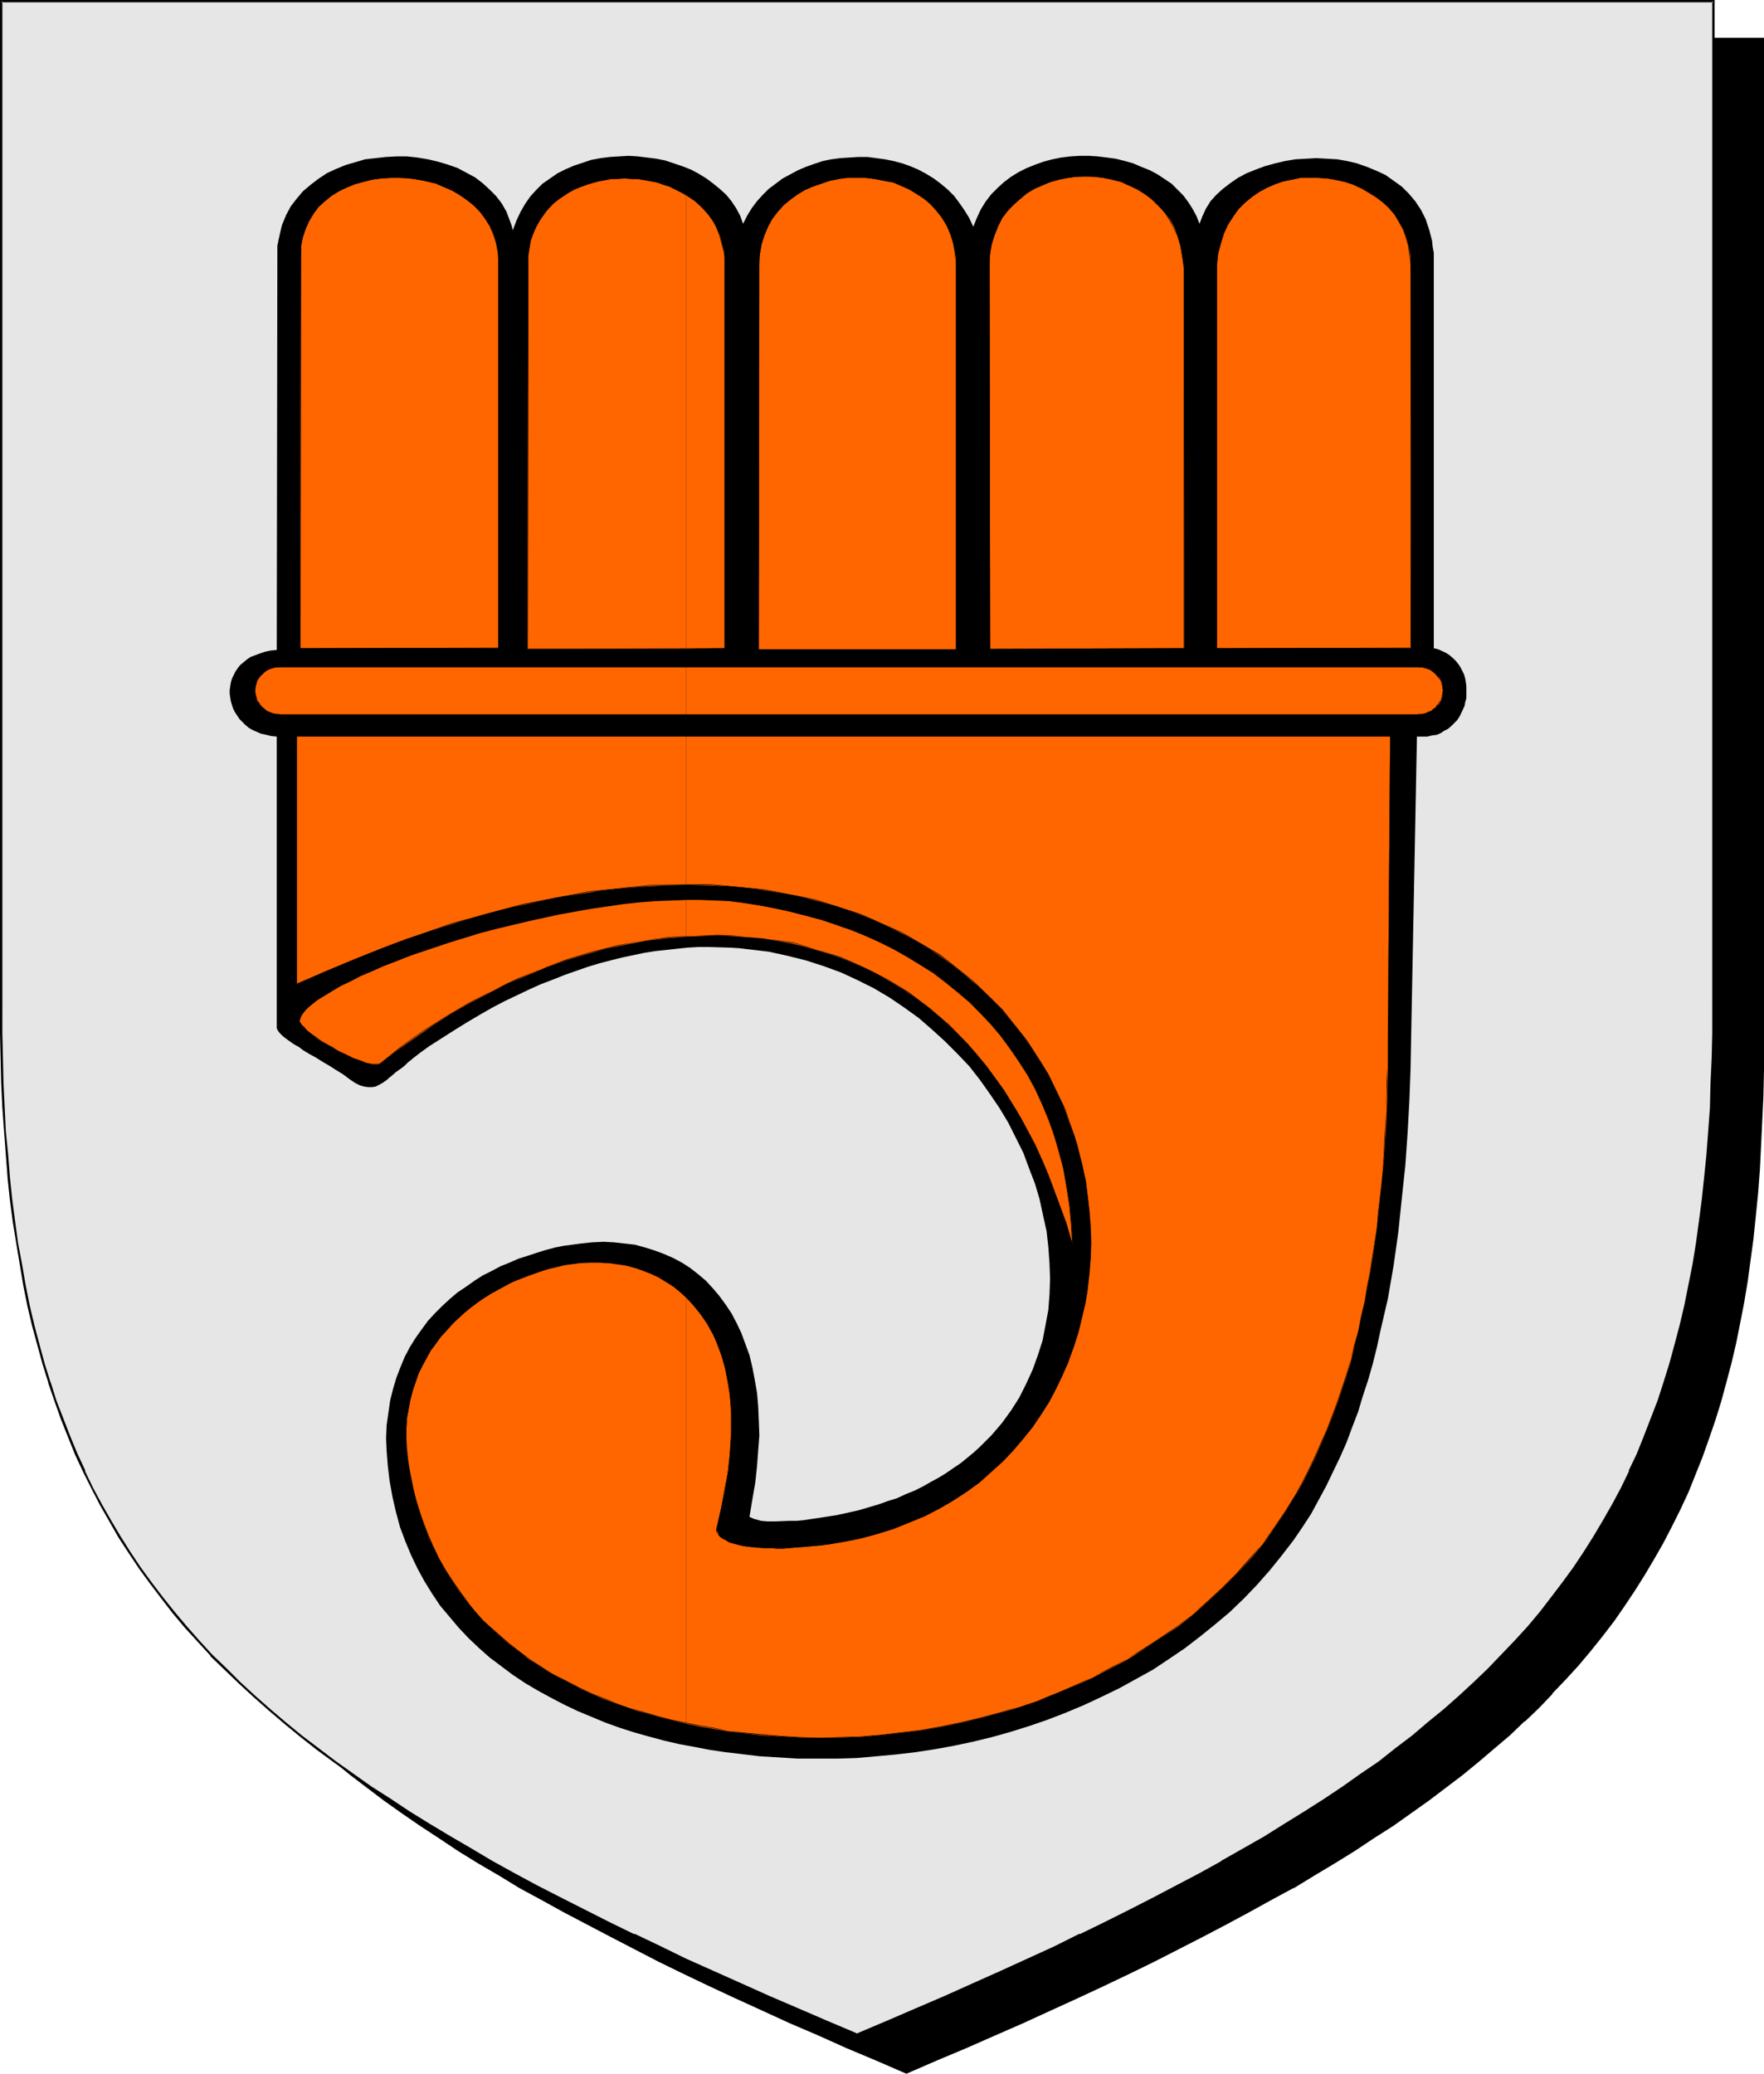
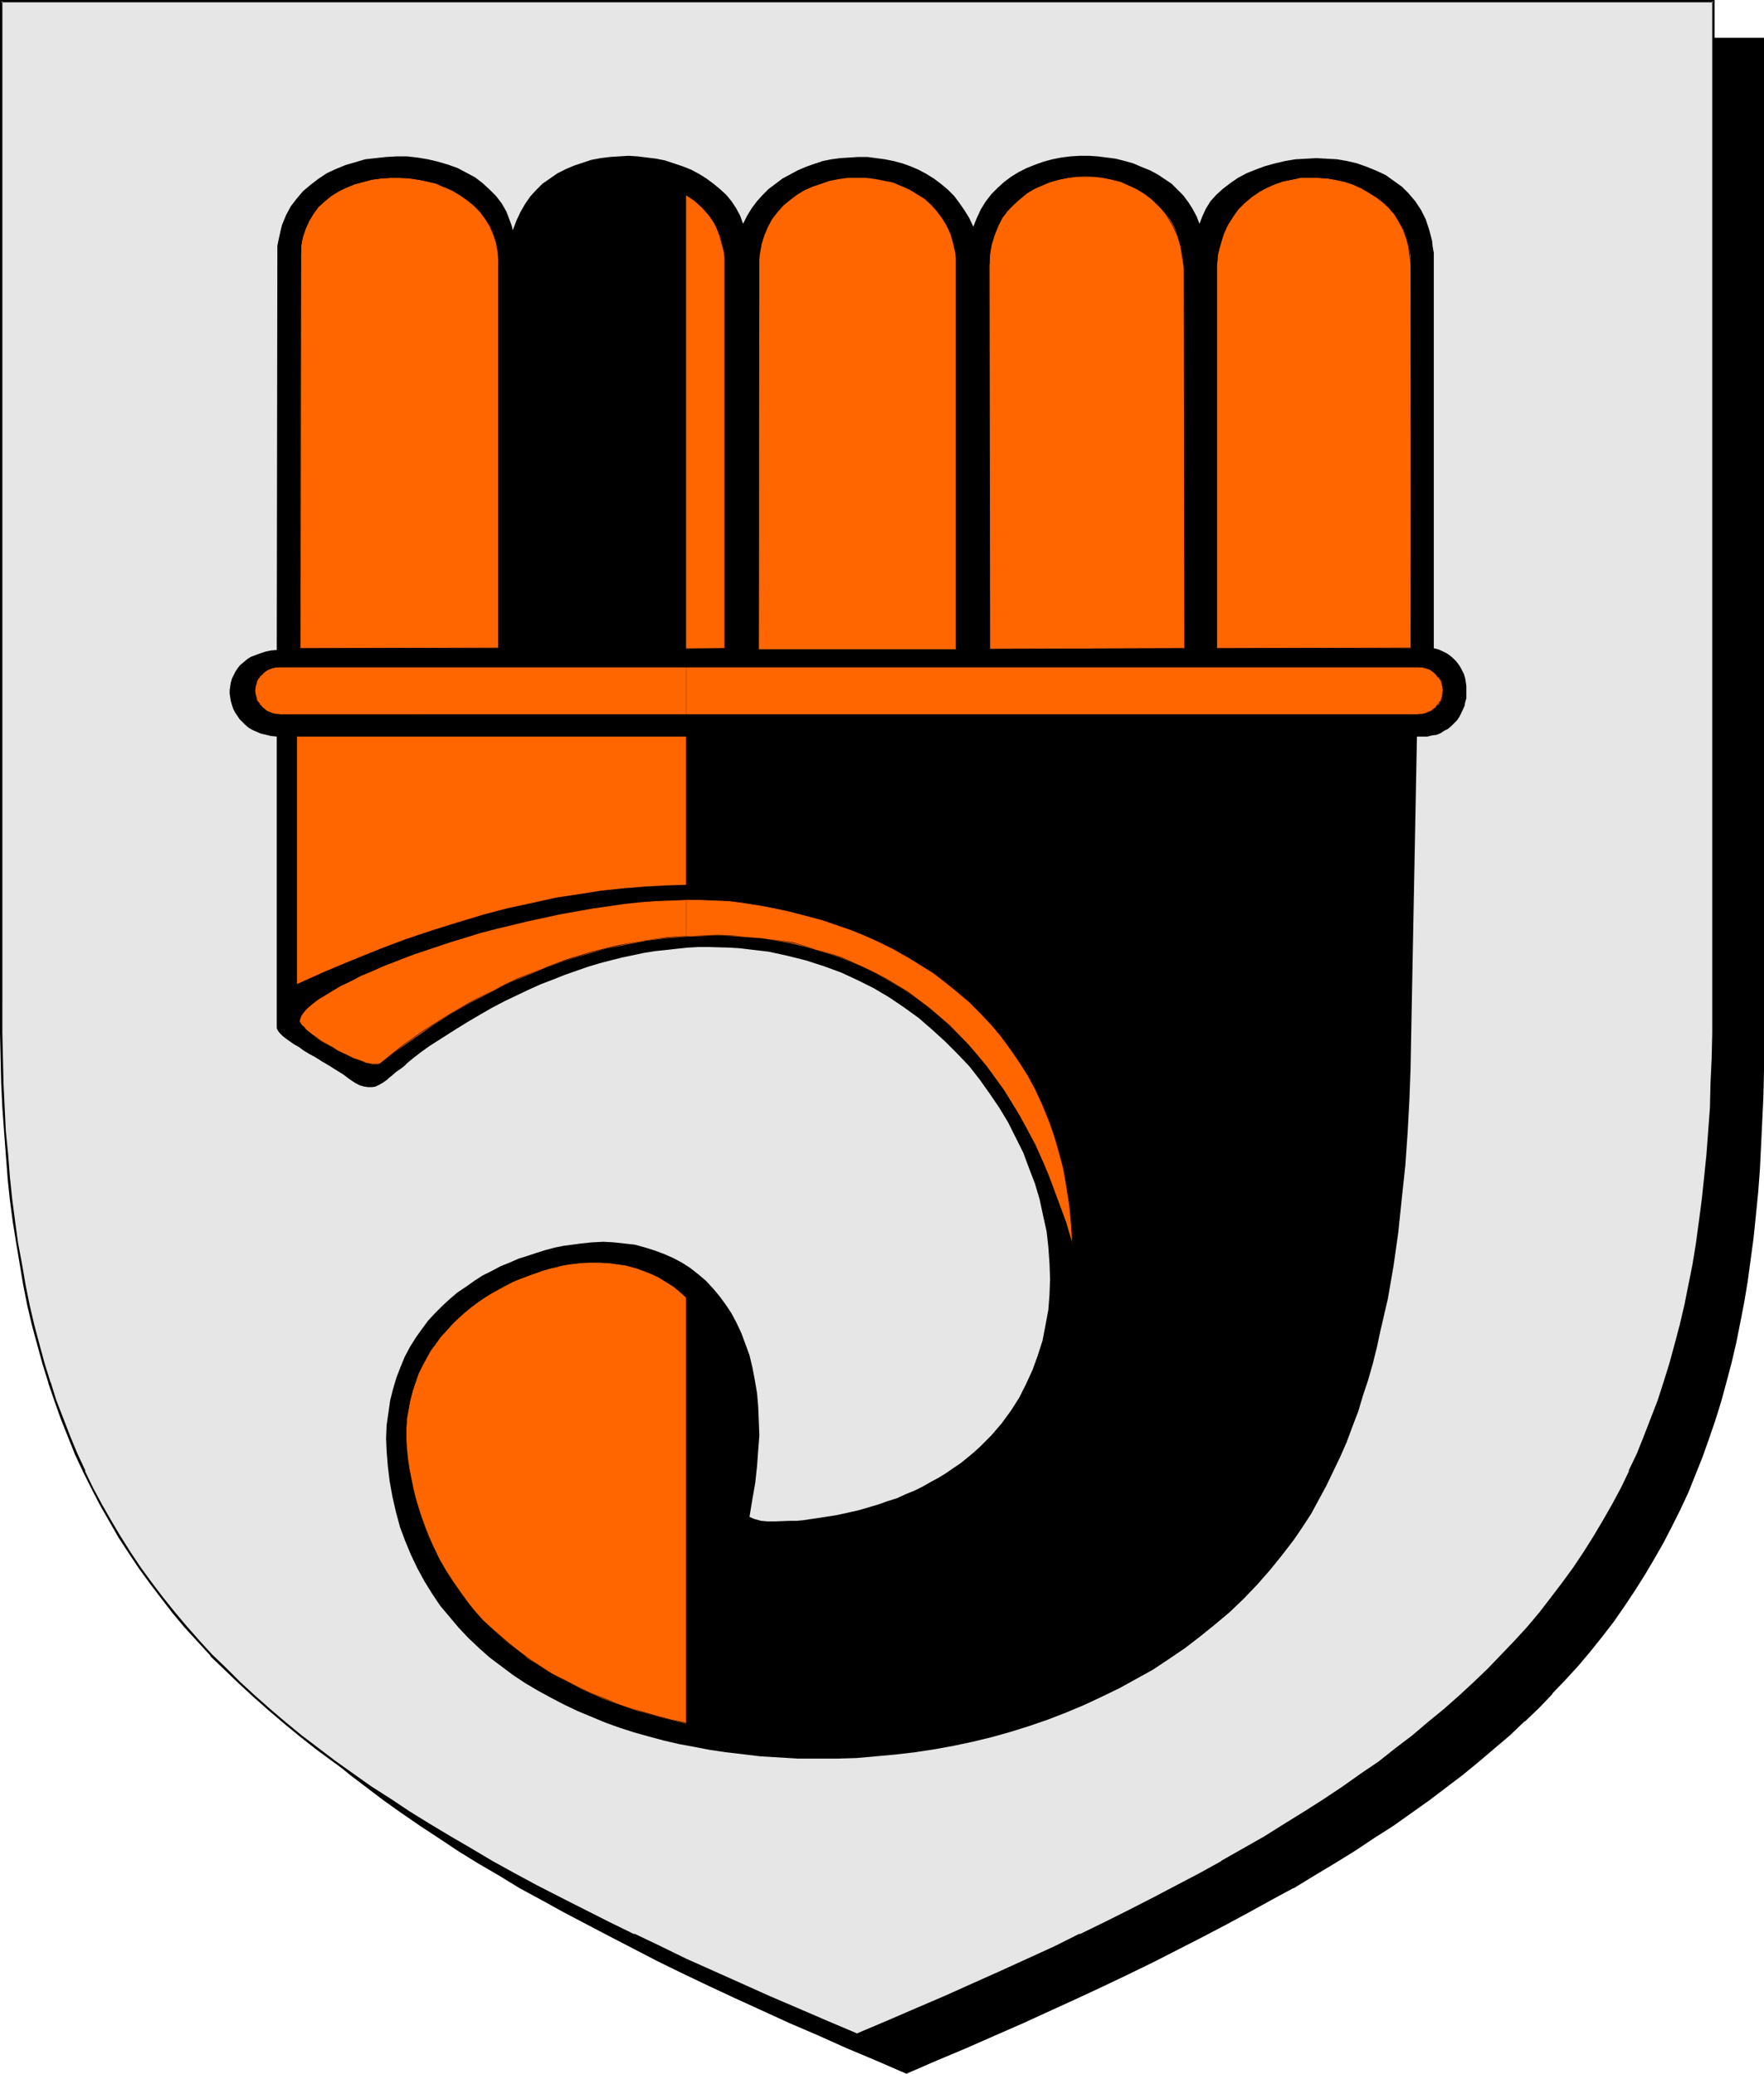
<svg xmlns="http://www.w3.org/2000/svg" xmlns:ns1="http://sodipodi.sourceforge.net/DTD/sodipodi-0.dtd" xmlns:ns2="http://www.inkscape.org/namespaces/inkscape" version="1.0" width="129.724mm" height="152.484mm" id="svg47" ns1:docname="Clarion.wmf">
  <ns1:namedview id="namedview47" pagecolor="#ffffff" bordercolor="#000000" borderopacity="0.25" ns2:showpageshadow="2" ns2:pageopacity="0.0" ns2:pagecheckerboard="0" ns2:deskcolor="#d1d1d1" ns2:document-units="mm" />
  <defs id="defs1">
    <pattern id="WMFhbasepattern" patternUnits="userSpaceOnUse" width="6" height="6" x="0" y="0" />
  </defs>
  <path style="fill:#000000;fill-opacity:1;fill-rule:evenodd;stroke:none" d="m 251.934,575.994 8.403,-3.555 8.242,-3.555 7.918,-3.555 7.918,-3.393 7.595,-3.555 7.434,-3.393 7.272,-3.393 7.272,-3.393 6.949,-3.393 6.787,-3.393 6.626,-3.393 6.464,-3.393 6.302,-3.393 6.302,-3.393 5.818,-3.393 5.979,-3.393 5.656,-3.393 5.494,-3.555 5.333,-3.393 5.333,-3.555 5.01,-3.393 5.01,-3.716 4.686,-3.555 4.686,-3.555 4.525,-3.555 4.363,-3.716 4.202,-3.716 4.04,-3.716 3.878,-3.878 3.878,-3.878 3.555,-3.878 3.555,-3.878 3.394,-4.039 3.394,-4.201 3.07,-4.039 3.07,-4.201 2.909,-4.362 2.586,-4.362 2.747,-4.362 2.424,-4.524 2.424,-4.524 2.262,-4.686 2.262,-4.847 1.939,-4.686 1.939,-5.009 1.939,-5.009 1.616,-5.009 1.616,-5.332 1.454,-5.332 1.454,-5.332 1.293,-5.493 1.131,-5.655 1.131,-5.816 0.97,-5.816 0.808,-5.978 0.808,-6.14 0.646,-6.14 0.646,-6.463 0.485,-6.463 0.485,-6.624 0.162,-6.786 0.323,-6.786 0.162,-7.109 V 290.501 10.825 H 251.934 13.898 V 290.34 l 0.162,7.109 v 7.109 l 0.323,6.947 0.323,6.624 0.323,6.624 0.485,6.463 0.646,6.463 0.646,6.14 0.808,6.14 0.97,5.978 0.97,5.816 0.97,5.816 1.131,5.655 1.293,5.493 1.454,5.493 1.454,5.332 1.616,5.17 1.778,5.17 1.778,5.009 1.939,4.847 1.939,4.847 2.262,4.847 2.262,4.524 2.424,4.686 2.424,4.524 2.747,4.362 2.747,4.362 2.909,4.362 2.909,4.039 3.232,4.201 3.232,4.201 3.394,3.878 3.555,4.039 3.717,3.878 3.717,3.878 3.878,3.878 4.04,3.716 4.363,3.716 4.202,3.716 4.525,3.555 4.686,3.555 4.848,3.555 4.848,3.716 5.171,3.393 5.171,3.555 5.333,3.393 5.656,3.555 5.656,3.393 5.818,3.393 5.979,3.393 6.141,3.393 6.302,3.393 6.464,3.393 6.626,3.393 6.787,3.393 7.11,3.393 7.11,3.393 7.272,3.393 7.434,3.393 7.757,3.555 7.757,3.393 8.08,3.555 8.08,3.555 z" id="path1" />
  <path style="fill:#000000;fill-opacity:1;fill-rule:evenodd;stroke:none" d="m 251.934,576.317 8.565,-3.716 8.08,-3.393 8.08,-3.555 7.757,-3.393 7.757,-3.555 7.434,-3.393 7.272,-3.393 7.11,-3.393 v 0 l 6.949,-3.393 6.949,-3.555 6.626,-3.393 6.464,-3.393 6.302,-3.393 6.141,-3.393 5.979,-3.231 h 0.162 l 5.818,-3.555 5.656,-3.393 5.494,-3.393 5.333,-3.555 5.333,-3.393 5.01,-3.555 5.01,-3.555 4.686,-3.555 4.686,-3.555 4.525,-3.716 4.363,-3.716 4.202,-3.555 4.04,-3.878 h 0.162 l 3.878,-3.716 3.717,-3.878 v -0.162 l 3.717,-3.878 3.555,-3.878 3.394,-4.039 3.232,-4.039 3.232,-4.201 2.909,-4.201 2.909,-4.362 2.747,-4.362 2.586,-4.362 v 0 l 2.586,-4.524 2.424,-4.686 2.262,-4.524 v 0 l 2.262,-4.847 1.939,-4.847 1.939,-4.847 1.778,-5.009 1.778,-5.17 v 0 l 1.616,-5.17 1.454,-5.332 1.454,-5.493 1.293,-5.493 1.131,-5.655 1.131,-5.816 0.97,-5.816 0.808,-5.978 0.808,-5.978 0.646,-6.301 v 0 l 0.646,-6.463 0.485,-6.463 0.323,-6.624 0.323,-6.786 0.323,-6.786 0.162,-7.109 V 290.501 10.502 H 13.574 V 290.34 l 0.162,7.109 0.162,7.109 0.162,6.947 0.323,6.624 0.323,6.624 0.485,6.463 0.646,6.463 v 0 l 0.646,6.301 0.808,6.14 0.97,5.978 0.97,5.816 0.97,5.816 1.131,5.493 1.293,5.655 1.454,5.332 1.454,5.332 1.616,5.17 v 0.162 l 1.778,5.009 1.778,5.17 1.939,4.847 1.939,4.847 2.262,4.686 v 0 l 2.262,4.686 2.424,4.686 2.586,4.362 v 0.162 l 2.586,4.362 2.747,4.362 2.909,4.362 3.07,4.201 3.07,4.201 3.394,4.039 3.394,3.878 3.394,4.039 3.717,3.878 3.717,3.878 0.162,0.162 3.878,3.716 4.04,3.878 4.363,3.555 4.202,3.716 4.525,3.716 4.686,3.555 4.686,3.555 5.01,3.555 5.171,3.555 5.171,3.393 5.333,3.555 5.494,3.393 5.818,3.393 5.818,3.555 v 0 l 5.979,3.231 6.141,3.393 6.464,3.393 6.464,3.393 13.413,6.947 6.949,3.393 v 0 l 7.11,3.393 7.272,3.393 7.434,3.393 7.757,3.555 7.918,3.393 7.918,3.555 8.08,3.393 8.565,3.716 0.162,-0.646 -8.403,-3.555 -8.08,-3.555 -8.08,-3.393 -7.757,-3.555 -7.757,-3.555 -7.434,-3.231 -7.434,-3.555 -7.11,-3.393 v 0.162 l -6.949,-3.393 -13.413,-6.947 -6.464,-3.393 -6.302,-3.393 -6.141,-3.393 -5.979,-3.393 v 0 l -5.818,-3.393 -5.656,-3.393 -5.656,-3.393 -5.333,-3.555 -5.171,-3.393 -5.171,-3.555 -4.848,-3.555 -4.848,-3.555 -4.686,-3.555 -4.363,-3.716 -4.363,-3.716 -4.202,-3.716 -4.202,-3.716 -3.878,-3.716 v 0 l -3.717,-3.878 -3.717,-3.878 -3.394,-4.039 -3.394,-4.039 -3.394,-4.039 -3.07,-4.201 -3.07,-4.201 -2.909,-4.201 -2.747,-4.362 -2.586,-4.362 v 0 l -2.586,-4.524 -2.424,-4.524 -2.262,-4.686 h 0.162 l -2.262,-4.686 -1.939,-4.847 -1.939,-5.009 -1.939,-5.009 -1.616,-5.17 v 0.162 l -1.616,-5.332 -1.454,-5.332 -1.454,-5.332 -1.293,-5.655 -1.131,-5.493 -0.97,-5.816 -1.131,-5.816 -0.808,-5.978 -0.808,-6.14 -0.646,-6.301 v 0.162 l -0.646,-6.463 -0.485,-6.463 -0.323,-6.624 -0.323,-6.624 -0.323,-6.947 v -7.109 l -0.162,-7.109 V 10.825 l -0.323,0.323 H 489.971 l -0.323,-0.323 v 279.676 7.109 l -0.162,7.109 -0.162,6.786 -0.323,6.786 -0.485,6.624 -0.485,6.463 -0.646,6.463 v -0.162 l -0.646,6.301 -0.808,6.14 -0.808,5.978 -0.97,5.816 -1.131,5.655 -1.131,5.655 -1.293,5.655 -1.454,5.332 -1.454,5.332 -1.616,5.17 v 0 l -1.616,5.17 -1.939,4.847 -1.939,5.009 -1.939,4.847 -2.262,4.686 h 0.162 l -2.262,4.686 -2.424,4.686 -2.586,4.362 v 0 l -2.586,4.362 -2.747,4.362 -2.909,4.362 -3.07,4.201 -3.07,4.039 -3.232,4.039 -3.394,4.201 -3.555,3.878 -3.717,3.878 v 0 l -3.717,3.878 -3.878,3.716 v 0 l -4.202,3.716 -4.04,3.716 -4.525,3.716 -4.363,3.716 -4.686,3.555 -4.686,3.555 -5.01,3.555 -5.01,3.555 -5.333,3.393 -5.333,3.555 -5.494,3.393 -5.656,3.393 -5.979,3.393 h 0.162 l -5.979,3.393 -6.141,3.393 -6.464,3.393 -6.464,3.393 -6.626,3.393 -6.787,3.555 -6.949,3.393 v -0.162 l -7.11,3.393 -7.434,3.555 -7.434,3.231 -7.595,3.555 -7.918,3.555 -7.918,3.393 -8.242,3.555 -8.403,3.555 h 0.323 z" id="path2" />
  <path style="fill:#e6e6e6;fill-opacity:1;fill-rule:evenodd;stroke:none" d="m 238.198,565.492 8.403,-3.555 8.242,-3.555 7.918,-3.393 7.918,-3.555 7.595,-3.393 7.434,-3.393 7.272,-3.393 7.272,-3.555 6.949,-3.393 6.787,-3.393 6.626,-3.393 6.464,-3.393 6.302,-3.231 6.302,-3.393 5.818,-3.555 5.979,-3.393 5.656,-3.393 5.494,-3.393 5.333,-3.555 5.333,-3.555 5.01,-3.393 5.01,-3.555 4.686,-3.555 4.686,-3.716 4.525,-3.555 4.363,-3.716 4.202,-3.716 4.04,-3.716 3.878,-3.878 3.878,-3.878 3.555,-3.878 3.555,-3.878 3.394,-4.039 3.394,-4.039 3.07,-4.201 3.07,-4.201 2.909,-4.362 2.586,-4.362 2.747,-4.362 2.424,-4.524 2.424,-4.524 2.262,-4.686 2.262,-4.686 1.939,-5.009 1.939,-4.847 1.939,-5.009 1.616,-5.17 1.616,-5.17 1.454,-5.332 1.454,-5.332 1.293,-5.655 1.131,-5.655 1.131,-5.655 0.97,-5.816 0.808,-6.14 0.808,-5.978 0.646,-6.301 0.646,-6.301 0.485,-6.463 0.323,-6.624 0.323,-6.786 0.323,-6.947 0.162,-6.947 V 279.838 0.323 H 238.198 0.323 V 279.838 v 7.271 l 0.162,6.947 0.162,6.947 0.323,6.786 0.485,6.624 0.485,6.463 0.485,6.301 0.646,6.301 0.808,5.978 0.97,6.14 0.97,5.816 0.97,5.655 1.131,5.655 1.293,5.493 1.454,5.493 1.454,5.332 1.616,5.17 1.616,5.17 1.939,5.009 1.939,4.847 1.939,4.847 2.262,4.847 2.262,4.686 2.424,4.524 2.424,4.524 2.586,4.362 2.747,4.362 2.909,4.362 3.07,4.201 3.07,4.039 3.394,4.039 3.394,4.201 3.394,3.878 3.717,3.878 3.878,3.878 3.878,3.878 4.04,3.716 4.202,3.716 4.363,3.716 4.525,3.555 4.525,3.716 4.848,3.555 5.01,3.393 5.01,3.555 5.171,3.555 5.494,3.393 5.494,3.555 5.656,3.393 5.818,3.393 6.141,3.393 6.141,3.393 6.302,3.393 6.464,3.393 6.626,3.393 6.787,3.393 6.949,3.393 7.11,3.393 7.434,3.555 7.434,3.393 7.595,3.393 7.918,3.555 7.918,3.393 8.242,3.555 z" id="path3" />
  <path style="fill:#000000;fill-opacity:1;fill-rule:evenodd;stroke:none" d="m 238.198,565.815 8.565,-3.555 8.08,-3.555 8.08,-3.393 7.757,-3.555 7.757,-3.393 14.706,-6.786 7.11,-3.555 v 0 l 6.949,-3.393 6.949,-3.393 6.626,-3.393 6.464,-3.393 6.302,-3.393 6.141,-3.393 h 0.162 l 5.979,-3.393 5.818,-3.393 5.656,-3.555 5.494,-3.393 5.333,-3.393 5.333,-3.555 5.01,-3.555 5.01,-3.393 4.686,-3.716 4.686,-3.555 4.525,-3.716 4.363,-3.555 4.202,-3.716 4.04,-3.878 h 0.162 l 3.878,-3.716 3.717,-3.878 v -0.162 l 3.717,-3.878 3.555,-3.878 3.394,-4.039 3.232,-4.039 3.07,-4.201 3.07,-4.201 2.909,-4.201 2.747,-4.362 2.586,-4.524 v 0 l 2.586,-4.524 2.424,-4.524 2.262,-4.686 v 0 l 2.262,-4.847 1.939,-4.847 1.939,-4.847 1.778,-5.009 1.778,-5.17 v 0 l 1.616,-5.332 1.454,-5.17 1.454,-5.493 1.293,-5.493 1.131,-5.655 1.131,-5.816 0.97,-5.816 0.808,-5.978 0.808,-6.14 0.646,-6.14 v -0.162 l 0.646,-6.301 0.485,-6.463 0.323,-6.624 0.323,-6.786 0.323,-6.947 0.162,-6.947 V 279.838 0 H 0 v 279.838 7.271 l 0.162,6.947 0.162,6.947 0.323,6.786 0.485,6.624 0.485,6.463 0.485,6.301 v 0.162 l 0.646,6.14 0.808,6.14 0.97,5.978 0.97,5.816 0.97,5.816 1.131,5.655 1.293,5.493 1.454,5.332 1.454,5.332 1.616,5.17 v 0.162 l 1.778,5.17 1.778,5.009 1.939,4.847 1.939,4.847 2.262,4.847 v 0 l 2.262,4.524 2.424,4.686 2.586,4.524 v 0 l 2.586,4.524 2.747,4.201 2.909,4.362 3.07,4.201 3.07,4.039 3.232,4.201 3.394,4.039 3.555,3.878 3.555,3.878 v 0.162 l 3.878,3.716 v 0 l 4.04,3.878 4.04,3.716 4.202,3.716 4.363,3.716 4.525,3.716 4.525,3.555 4.848,3.555 5.01,3.555 5.01,3.555 5.171,3.393 5.333,3.555 5.656,3.393 5.656,3.393 5.818,3.393 v 0 l 6.141,3.555 6.141,3.393 6.302,3.393 6.464,3.393 13.413,6.786 6.949,3.393 v 0 l 7.272,3.393 7.272,3.555 7.434,3.393 7.757,3.393 7.757,3.555 8.08,3.393 8.08,3.555 8.565,3.555 0.162,-0.646 -8.403,-3.555 -8.242,-3.555 -7.918,-3.393 -7.918,-3.555 -7.595,-3.393 -7.595,-3.393 -7.272,-3.555 -7.11,-3.393 v 0.162 l -6.949,-3.393 -13.413,-6.786 -6.626,-3.393 -6.302,-3.393 -6.141,-3.393 -5.979,-3.555 v 0 l -5.818,-3.393 -5.656,-3.393 -5.494,-3.393 -5.333,-3.555 -5.333,-3.393 -5.01,-3.555 -5.01,-3.555 -4.686,-3.555 -4.686,-3.555 -4.525,-3.716 -4.363,-3.716 -4.202,-3.716 -4.04,-3.716 -3.878,-3.878 v 0 l -3.878,-3.716 v 0 l -3.555,-3.878 -3.555,-4.039 -3.394,-4.039 -3.232,-4.039 -3.07,-4.039 -3.07,-4.201 -2.909,-4.362 -2.747,-4.362 -2.586,-4.362 v 0 l -2.586,-4.524 -2.424,-4.524 -2.262,-4.686 h 0.162 l -2.262,-4.847 -1.939,-4.686 -1.939,-5.009 -1.939,-5.009 -1.616,-5.17 v 0.162 l -1.616,-5.17 -1.454,-5.332 -1.454,-5.493 -1.293,-5.493 -1.131,-5.655 -0.97,-5.655 -1.131,-5.978 -0.808,-5.978 -0.808,-6.14 -0.646,-6.14 v 0 l -0.485,-6.301 -0.646,-6.463 -0.323,-6.624 -0.323,-6.786 -0.162,-6.947 -0.162,-6.947 V 279.838 0.323 L 0.323,0.646 H 476.235 l -0.323,-0.323 V 279.838 v 7.271 l -0.162,6.947 -0.323,6.947 -0.162,6.786 -0.485,6.624 -0.485,6.463 -0.646,6.301 v 0 l -0.646,6.14 -0.808,6.14 -0.808,5.978 -0.97,5.978 -1.131,5.655 -1.131,5.655 -1.293,5.493 -1.454,5.493 -1.454,5.332 -1.616,5.17 v 0 l -1.616,5.009 -1.939,5.009 -1.939,5.009 -1.939,4.847 -2.262,4.686 h 0.162 l -2.262,4.686 -2.424,4.524 -2.586,4.524 v 0 l -2.586,4.362 -2.747,4.362 -2.909,4.362 -3.07,4.201 -3.07,4.039 -3.232,4.201 -3.394,4.039 -3.555,3.878 -3.717,3.878 v 0 l -3.717,3.878 -3.878,3.716 v 0 l -4.202,3.878 -4.202,3.716 -4.363,3.555 -4.363,3.716 -4.686,3.555 -4.686,3.716 -5.01,3.393 -5.01,3.555 -5.333,3.555 -5.333,3.393 -5.494,3.393 -5.656,3.555 -5.979,3.393 -5.979,3.393 h 0.162 l -6.141,3.393 -6.464,3.393 -6.464,3.393 -6.626,3.393 -6.787,3.393 -6.949,3.393 v -0.162 l -7.11,3.555 -14.867,6.786 -7.595,3.393 -7.918,3.555 -7.918,3.393 -8.242,3.555 -8.403,3.555 h 0.323 z" id="path4" />
  <path style="fill:#000000;fill-opacity:1;fill-rule:evenodd;stroke:none" d="m 142.531,63.981 0.97,-2.585 1.131,-2.424 1.293,-2.262 1.454,-2.1 1.616,-1.777 1.778,-1.777 2.101,-1.454 2.101,-1.454 2.262,-1.131 2.262,-0.969 2.424,-0.808 2.424,-0.808 2.586,-0.485 2.586,-0.323 2.586,-0.162 2.586,-0.162 2.586,0.162 2.586,0.323 2.586,0.323 2.424,0.485 2.424,0.808 2.424,0.808 2.424,0.969 2.101,1.131 2.101,1.293 1.939,1.454 1.778,1.454 1.778,1.616 1.454,1.777 1.293,1.939 1.131,2.1 0.808,2.262 1.131,-2.262 1.293,-2.1 1.454,-1.939 1.616,-1.777 1.616,-1.616 1.939,-1.454 1.939,-1.454 2.101,-1.131 2.101,-1.131 2.262,-0.969 2.262,-0.808 2.424,-0.808 2.424,-0.485 2.424,-0.323 2.586,-0.162 2.424,-0.162 h 2.586 l 2.424,0.323 2.424,0.323 2.424,0.485 2.424,0.646 2.262,0.808 2.262,0.969 2.101,1.131 2.101,1.293 1.939,1.454 1.939,1.616 1.778,1.777 1.454,1.939 1.454,2.1 1.293,2.1 1.131,2.424 0.97,-2.424 1.131,-2.424 1.293,-2.1 1.616,-2.1 1.778,-1.777 1.778,-1.616 1.939,-1.454 2.101,-1.293 2.262,-1.131 2.424,-0.969 2.262,-0.808 2.424,-0.646 2.424,-0.485 2.586,-0.323 2.586,-0.162 h 2.586 l 2.424,0.162 2.586,0.323 2.424,0.323 2.586,0.646 2.262,0.646 2.262,0.969 2.424,0.969 2.101,1.131 1.939,1.293 1.939,1.293 1.616,1.616 1.616,1.616 1.454,1.939 1.131,1.777 1.131,2.1 0.808,2.1 0.808,-2.1 0.97,-2.1 1.293,-2.1 1.616,-1.777 1.778,-1.616 2.101,-1.616 2.101,-1.454 2.424,-1.293 2.424,-0.969 2.586,-0.969 2.909,-0.808 2.747,-0.646 2.909,-0.485 2.909,-0.162 2.909,-0.162 2.909,0.162 2.909,0.162 2.747,0.485 2.747,0.646 2.747,0.969 2.747,1.131 2.424,1.131 2.262,1.616 2.262,1.616 1.939,1.939 1.778,2.1 1.616,2.424 1.293,2.585 0.485,1.454 0.485,1.454 0.808,3.07 0.162,1.616 0.323,1.777 v 1.777 1.777 0 106.312 l 1.293,0.323 2.101,0.969 0.97,0.646 0.97,0.808 0.808,0.808 0.646,0.808 0.646,0.969 0.485,0.969 0.485,0.969 0.323,1.131 0.162,0.969 0.162,1.131 v 1.131 2.262 l -0.323,1.131 -0.162,0.969 -0.97,2.1 -0.485,0.969 -0.646,0.969 -0.808,0.808 -0.808,0.808 -0.97,0.808 -0.97,0.485 -0.97,0.646 -1.131,0.485 -1.293,0.162 -1.293,0.323 h -1.454 -1.454 l -1.616,83.854 -0.162,8.563 -0.323,8.725 -0.485,8.886 -0.646,9.209 -0.97,9.048 -0.97,9.371 -1.293,9.209 -1.616,9.371 -2.101,9.048 -0.97,4.524 -1.131,4.524 -1.293,4.524 -1.454,4.362 -1.293,4.362 -1.616,4.201 -1.616,4.362 -1.778,4.039 -1.939,4.039 -1.939,4.039 -2.101,3.878 -2.101,3.878 -2.424,3.716 -2.424,3.555 -3.232,4.201 -3.394,4.201 -3.555,4.039 -3.717,3.878 -3.878,3.716 -4.04,3.393 -4.202,3.393 -4.202,3.231 -4.525,3.07 -4.363,2.908 -4.686,2.585 -4.686,2.585 -5.01,2.424 -4.848,2.262 -5.01,2.1 -5.01,1.939 -5.171,1.777 -5.171,1.616 -5.171,1.454 -5.333,1.293 -5.333,1.131 -5.333,0.969 -5.333,0.808 -5.494,0.646 -5.333,0.485 -5.494,0.485 -5.333,0.162 h -5.494 -5.333 l -5.333,-0.323 -5.333,-0.323 -5.333,-0.646 -4.202,-0.485 -4.363,-0.646 -4.202,-0.808 -4.363,-0.808 -4.202,-0.969 -4.202,-1.131 -4.04,-1.131 -4.04,-1.293 -4.04,-1.454 -3.878,-1.616 -3.878,-1.616 -3.717,-1.777 -3.717,-1.939 -3.555,-1.939 -3.555,-2.1 -3.394,-2.262 -3.232,-2.424 -3.232,-2.424 -2.909,-2.585 -2.909,-2.747 -2.747,-2.908 -2.586,-3.07 -2.586,-3.07 -2.262,-3.393 -2.101,-3.393 -1.939,-3.555 -1.778,-3.716 -1.616,-3.878 -1.454,-3.878 -1.131,-4.201 -0.97,-4.201 -0.808,-4.524 -0.485,-4.039 -0.323,-4.039 -0.162,-3.716 0.162,-3.716 0.485,-3.393 0.485,-3.393 0.808,-3.231 0.97,-3.231 1.131,-2.908 1.131,-2.747 1.454,-2.747 1.616,-2.585 1.616,-2.262 1.778,-2.424 1.939,-2.1 2.101,-2.1 2.101,-1.939 2.101,-1.777 2.424,-1.616 2.262,-1.616 2.262,-1.454 2.586,-1.293 2.424,-1.293 2.424,-0.969 2.586,-1.131 2.586,-0.808 2.424,-0.808 2.586,-0.808 2.424,-0.646 2.424,-0.485 2.424,-0.323 2.424,-0.323 3.07,-0.323 3.232,-0.162 2.909,0.162 2.909,0.323 2.909,0.323 2.909,0.808 2.586,0.808 2.586,0.969 2.586,1.131 2.424,1.293 2.262,1.454 2.262,1.777 2.101,1.777 1.939,2.1 1.778,2.1 1.778,2.424 1.616,2.424 1.454,2.747 1.293,2.747 1.131,3.07 1.131,3.07 0.808,3.393 0.646,3.393 0.646,3.716 0.323,3.716 0.162,3.878 0.162,4.201 -0.323,4.201 -0.323,4.362 -0.485,4.524 -0.808,4.686 -0.808,4.847 0.646,0.323 0.808,0.323 1.778,0.485 1.778,0.162 h 2.101 l 4.04,-0.162 h 1.939 l 1.778,-0.162 3.232,-0.485 3.232,-0.485 3.07,-0.485 2.909,-0.646 2.909,-0.646 2.747,-0.808 2.747,-0.808 2.747,-0.969 2.586,-0.808 2.424,-1.131 2.424,-0.969 2.262,-1.131 2.262,-1.293 2.101,-1.131 2.101,-1.293 2.101,-1.454 1.939,-1.293 1.778,-1.454 1.778,-1.454 1.778,-1.616 3.232,-3.231 2.909,-3.393 2.586,-3.555 2.262,-3.555 1.939,-3.878 1.778,-3.878 1.454,-4.039 1.293,-4.039 0.808,-4.201 0.808,-4.362 0.323,-4.201 0.162,-4.362 -0.162,-4.362 -0.323,-4.524 -0.485,-4.362 -0.97,-4.362 -0.97,-4.524 -1.293,-4.362 -1.616,-4.201 -1.616,-4.362 -2.101,-4.201 -2.101,-4.201 -2.424,-4.039 -2.747,-4.039 -2.747,-3.878 -2.909,-3.716 -3.394,-3.555 -3.394,-3.393 -3.555,-3.231 -3.717,-3.231 -4.04,-2.908 -4.04,-2.747 -4.363,-2.585 -4.525,-2.262 -4.525,-2.1 -4.848,-1.777 -5.01,-1.616 -5.171,-1.293 -5.171,-1.131 -5.494,-0.646 -2.747,-0.323 -2.747,-0.162 -5.656,-0.162 h -2.909 l -2.909,0.162 -3.07,0.323 -2.909,0.323 -3.07,0.323 -3.07,0.485 -3.07,0.646 -3.07,0.646 -3.232,0.808 -3.07,0.808 -3.232,0.969 -3.232,1.131 -3.232,1.131 -3.232,1.293 -3.394,1.293 -3.232,1.454 -3.394,1.616 -3.394,1.616 -3.394,1.777 -3.394,1.939 -3.555,2.1 -3.394,2.1 -3.555,2.262 -3.555,2.262 -2.262,1.616 -2.101,1.616 -1.778,1.454 -0.808,0.808 -0.808,0.646 -1.616,1.131 -1.293,1.131 -0.646,0.485 -0.485,0.485 -1.131,0.808 -1.131,0.646 -0.97,0.485 -0.97,0.162 h -1.131 l -1.131,-0.162 -1.131,-0.323 -1.293,-0.646 -1.454,-0.969 -1.939,-1.454 -2.101,-1.293 -1.778,-1.131 -1.939,-1.131 -1.778,-1.131 -1.778,-0.969 -1.616,-0.969 -1.293,-0.969 -1.454,-0.808 -1.131,-0.808 -1.131,-0.808 -0.808,-0.646 -0.808,-0.808 -0.485,-0.646 -0.323,-0.646 V 285.169 204.708 l -1.616,-0.162 -1.293,-0.323 -1.454,-0.323 -1.131,-0.485 -1.131,-0.485 -1.131,-0.646 -0.97,-0.808 -0.808,-0.808 -0.808,-0.808 -0.646,-0.969 -0.646,-0.969 -0.485,-0.969 -0.323,-0.969 -0.323,-1.131 -0.162,-0.969 -0.162,-1.131 v -0.969 l 0.162,-1.131 0.162,-0.969 0.323,-1.131 0.485,-0.969 0.485,-0.969 0.646,-0.969 0.646,-0.808 0.97,-0.808 0.97,-0.808 0.97,-0.646 1.293,-0.485 1.293,-0.485 1.454,-0.485 1.454,-0.323 1.778,-0.162 0.162,-109.059 v -1.777 -1.454 l 0.323,-1.616 0.323,-1.454 0.323,-1.454 0.323,-1.293 1.131,-2.747 1.293,-2.424 1.616,-2.1 1.778,-2.1 2.101,-1.777 2.101,-1.616 2.424,-1.616 2.424,-1.131 2.747,-1.131 2.747,-0.808 2.747,-0.808 2.909,-0.323 2.909,-0.323 2.909,-0.162 h 2.909 l 2.909,0.323 2.909,0.485 2.747,0.646 2.747,0.808 2.747,0.969 2.424,1.293 2.424,1.293 2.101,1.616 1.939,1.777 1.778,1.777 1.616,2.1 1.293,2.262 0.97,2.585 0.485,1.293 z" id="path5" />
-   <path style="fill:#ff6600;fill-opacity:1;fill-rule:evenodd;stroke:none" d="m 190.688,360.622 v 118.43 l 3.878,0.808 3.878,0.646 4.04,0.646 3.878,0.485 5.333,0.646 5.494,0.323 5.333,0.323 h 5.494 5.494 l 5.656,-0.162 5.494,-0.485 5.494,-0.646 5.656,-0.646 5.494,-0.969 5.494,-1.131 5.333,-1.293 5.494,-1.454 5.333,-1.616 5.333,-1.777 5.171,-2.1 5.171,-2.1 5.01,-2.262 5.01,-2.585 4.848,-2.585 4.686,-2.908 4.686,-3.07 4.525,-3.07 4.202,-3.393 4.202,-3.555 4.04,-3.716 3.878,-3.878 3.717,-4.039 3.555,-4.362 3.232,-4.362 3.07,-4.524 2.909,-4.847 1.939,-3.393 1.778,-3.555 1.778,-3.716 1.616,-3.716 1.616,-3.716 1.454,-3.716 1.454,-3.878 1.293,-3.878 1.293,-3.878 1.131,-4.039 1.939,-7.917 1.778,-8.24 1.616,-8.078 1.293,-8.24 0.97,-8.24 0.808,-8.078 0.808,-8.24 0.485,-8.078 0.323,-8.078 0.162,-7.917 v -7.755 l 0.646,-84.339 H 190.688 v 41.2 l 6.626,0.162 6.464,0.323 6.141,0.646 5.979,0.969 5.656,0.969 5.656,1.454 5.333,1.454 5.171,1.777 5.01,1.939 4.848,2.262 4.525,2.262 4.363,2.424 4.202,2.747 4.04,2.908 3.717,2.908 3.555,3.07 3.394,3.231 3.232,3.393 2.909,3.555 2.909,3.555 2.586,3.716 2.424,3.716 2.262,3.878 1.939,4.039 1.939,4.039 1.454,4.201 1.616,4.039 1.131,4.201 1.131,4.201 0.808,4.201 0.646,4.362 0.485,4.201 0.323,4.362 0.162,4.201 -0.162,4.201 -0.323,4.362 -0.485,4.201 -0.646,4.201 -0.97,4.039 -0.97,4.039 -1.293,4.039 -1.454,3.878 -1.616,3.878 -1.778,3.716 -1.939,3.716 -2.262,3.555 -2.424,3.555 -2.586,3.231 -2.747,3.231 -2.909,3.07 -3.232,2.908 -3.232,2.908 -3.555,2.585 -3.717,2.424 -3.878,2.262 -4.04,2.1 -4.363,1.777 -4.363,1.777 -4.686,1.454 -4.848,1.293 -5.01,0.969 -5.171,0.808 -5.333,0.485 -5.656,0.323 h -3.717 -1.778 l -1.778,-0.162 -1.616,-0.162 -1.616,-0.162 -1.454,-0.323 -1.293,-0.323 -1.131,-0.323 -1.131,-0.485 -0.808,-0.485 -0.808,-0.485 -0.646,-0.646 -0.323,-0.646 -0.323,-0.646 v -0.646 l 0.646,-3.07 0.646,-2.908 0.646,-2.908 0.485,-2.747 0.485,-2.747 0.323,-2.747 0.323,-2.585 0.162,-2.424 0.162,-2.585 0.162,-2.262 v -4.686 l -0.323,-4.362 -0.485,-4.039 -0.808,-3.878 -0.97,-3.555 -1.131,-3.393 -1.454,-3.07 -1.616,-2.908 -1.778,-2.585 -1.939,-2.424 z" id="path6" />
  <path style="fill:#ff6600;fill-opacity:1;fill-rule:evenodd;stroke:none" d="m 190.688,250.109 v 10.179 l 4.363,-0.162 4.202,-0.162 4.202,0.162 4.202,0.323 4.202,0.323 4.04,0.646 4.202,0.808 4.04,0.969 3.878,1.131 4.04,1.293 3.878,1.454 3.878,1.616 3.878,1.939 3.555,2.1 3.717,2.262 3.555,2.424 3.555,2.585 3.394,2.908 3.232,3.07 3.394,3.231 3.07,3.393 3.07,3.716 2.909,4.039 2.747,4.039 2.747,4.362 2.586,4.686 2.424,4.686 2.424,5.17 2.101,5.332 2.101,5.493 2.101,5.655 1.778,6.14 -0.323,-5.493 -0.485,-5.332 -0.808,-5.17 -0.97,-4.847 -1.131,-4.847 -1.454,-4.524 -1.454,-4.524 -1.778,-4.201 -1.939,-4.201 -2.101,-3.878 -2.424,-3.716 -2.424,-3.716 -2.586,-3.393 -2.747,-3.393 -2.909,-3.07 -3.07,-3.07 -3.232,-2.747 -3.232,-2.747 -3.555,-2.585 -3.555,-2.262 -3.717,-2.262 -3.717,-2.1 -3.878,-1.939 -4.04,-1.777 -4.04,-1.616 -4.202,-1.454 -4.202,-1.454 -4.202,-1.131 -4.363,-1.131 -4.525,-0.969 -4.363,-0.808 -4.525,-0.808 -3.717,-0.323 -3.717,-0.162 -4.04,-0.162 z" id="path7" />
  <path style="fill:#ff6600;fill-opacity:1;fill-rule:evenodd;stroke:none" d="m 190.688,185.32 v 13.249 h 203.454 l 1.293,-0.162 1.293,-0.323 1.293,-0.646 0.97,-0.808 0.97,-0.969 0.646,-1.131 0.323,-1.293 0.162,-1.293 -0.162,-1.293 -0.323,-1.293 -0.646,-1.131 -0.97,-0.969 -0.97,-0.808 -1.293,-0.646 -1.293,-0.323 -1.293,-0.162 z" id="path8" />
  <path style="fill:#ff6600;fill-opacity:1;fill-rule:evenodd;stroke:none" d="M 190.688,54.287 V 180.311 l 10.666,-0.162 V 73.191 71.575 l -0.162,-1.616 -0.323,-1.454 -0.323,-1.454 -0.323,-1.293 -0.646,-1.454 -0.485,-1.131 -0.646,-1.293 -0.808,-1.131 -0.808,-1.131 -1.778,-1.939 -1.939,-1.777 z" id="path9" />
  <path style="fill:#ff6600;fill-opacity:1;fill-rule:evenodd;stroke:none" d="m 392.041,73.837 0.162,106.312 h -53.974 v -106.312 0 l 0.162,-1.616 0.162,-1.616 0.808,-2.908 0.808,-2.747 1.131,-2.424 1.454,-2.262 1.454,-2.1 1.778,-1.777 1.939,-1.616 2.101,-1.454 2.101,-1.131 2.262,-0.969 2.262,-0.808 2.424,-0.485 2.424,-0.485 h 2.586 2.424 l 2.424,0.162 2.586,0.485 2.262,0.485 2.424,0.808 2.262,0.969 2.101,1.131 1.939,1.293 1.939,1.454 1.616,1.616 1.616,1.939 1.293,1.939 1.131,2.1 0.808,2.262 0.646,2.424 0.485,2.585 z" id="path10" />
  <path style="fill:#ff6600;fill-opacity:1;fill-rule:evenodd;stroke:none" d="m 329.017,74.483 0.162,105.666 -53.974,0.162 -0.162,-106.797 V 72.06 l 0.162,-1.616 0.485,-2.585 0.808,-2.585 0.97,-2.424 1.131,-2.262 1.454,-1.939 1.778,-1.777 1.778,-1.616 1.778,-1.454 2.101,-1.293 2.262,-0.969 2.262,-0.969 2.424,-0.646 2.424,-0.485 2.424,-0.323 2.424,-0.162 2.586,0.162 2.424,0.323 2.424,0.485 2.424,0.646 2.262,0.969 2.262,1.131 2.101,1.293 1.939,1.454 1.778,1.616 1.616,1.939 1.616,1.939 1.293,2.262 0.97,2.585 0.808,2.747 0.485,2.908 0.162,1.454 z" id="path11" />
  <path style="fill:#ff6600;fill-opacity:1;fill-rule:evenodd;stroke:none" d="M 265.67,73.191 V 180.473 h -54.782 l 0.162,-106.959 V 72.06 l 0.162,-1.454 0.485,-2.747 0.808,-2.585 0.97,-2.262 1.131,-2.1 1.616,-2.1 1.616,-1.777 1.778,-1.454 1.939,-1.454 2.101,-1.293 2.262,-0.969 2.424,-0.808 2.262,-0.808 2.586,-0.485 2.424,-0.323 h 2.586 2.586 l 2.424,0.323 2.586,0.485 2.424,0.485 2.262,0.969 2.262,0.969 2.101,1.293 2.101,1.293 1.778,1.616 1.616,1.777 1.454,1.939 1.293,2.1 1.131,2.424 0.646,2.424 0.646,2.747 0.162,1.454 z" id="path12" />
-   <path style="fill:#ff6600;fill-opacity:1;fill-rule:evenodd;stroke:none" d="M 190.688,180.311 V 54.287 l -1.454,-0.808 -1.616,-0.808 -1.616,-0.808 -1.616,-0.485 -1.778,-0.646 -1.778,-0.323 -1.778,-0.323 -1.778,-0.323 h -1.778 l -1.939,-0.162 -1.778,0.162 h -1.778 l -1.778,0.323 -1.778,0.323 -1.778,0.485 -1.616,0.485 -1.778,0.646 -1.616,0.646 -1.454,0.808 -1.454,0.969 -1.454,0.969 -1.454,1.131 -1.131,1.131 -1.131,1.293 -0.97,1.454 -0.97,1.454 -0.808,1.616 -0.646,1.616 -0.646,1.777 -0.323,1.939 -0.323,1.939 -0.162,2.1 -0.162,107.443 z" id="path13" />
  <path style="fill:#ff6600;fill-opacity:1;fill-rule:evenodd;stroke:none" d="M 190.688,198.568 V 185.32 H 77.891 l -1.293,0.162 -1.293,0.323 -1.293,0.646 -0.97,0.808 -0.97,0.969 -0.646,1.131 -0.323,1.293 -0.162,1.293 0.162,1.293 0.323,1.293 0.646,1.131 0.97,0.969 0.97,0.808 1.293,0.646 1.293,0.323 1.293,0.162 z" id="path14" />
  <path style="fill:#ff6600;fill-opacity:1;fill-rule:evenodd;stroke:none" d="M 190.688,245.908 V 204.708 H 82.416 v 68.828 l 7.918,-3.555 7.757,-3.231 7.595,-3.07 7.272,-2.747 7.272,-2.424 7.272,-2.262 6.949,-2.1 6.787,-1.777 6.787,-1.454 6.464,-1.454 6.464,-0.969 6.141,-0.969 6.141,-0.646 5.979,-0.485 5.818,-0.323 z" id="path15" />
  <path style="fill:#ff6600;fill-opacity:1;fill-rule:evenodd;stroke:none" d="M 190.688,260.288 V 250.109 l -4.04,0.162 -4.363,0.162 -4.363,0.323 -4.525,0.485 -4.363,0.646 -4.525,0.646 -9.05,1.616 -8.888,1.939 -8.726,2.1 -4.363,1.131 -4.202,1.293 -4.202,1.293 -3.878,1.293 -3.878,1.293 -3.878,1.293 -3.555,1.454 -3.394,1.293 -3.232,1.454 -3.07,1.293 -2.747,1.454 -2.747,1.293 -2.424,1.454 -2.101,1.293 -1.939,1.131 -1.616,1.293 -1.293,1.131 -0.97,1.131 -0.646,0.969 -0.485,1.131 v 0.323 l 0.162,0.323 0.323,0.485 0.323,0.323 0.97,1.131 1.293,0.969 1.454,1.293 1.778,1.131 1.939,1.131 1.939,1.131 1.939,0.969 2.101,0.969 1.939,0.808 1.778,0.646 1.616,0.485 0.646,0.162 h 0.646 1.131 l 0.323,-0.162 0.323,-0.162 4.686,-3.716 4.848,-3.393 4.848,-3.393 5.01,-3.231 5.171,-2.908 5.171,-2.747 5.333,-2.747 5.494,-2.262 5.333,-2.262 5.494,-1.939 5.494,-1.616 5.656,-1.616 5.494,-1.131 5.656,-1.131 5.656,-0.646 z" id="path16" />
  <path style="fill:#ff6600;fill-opacity:1;fill-rule:evenodd;stroke:none" d="M 190.688,479.052 V 360.622 l -1.778,-1.616 -1.778,-1.454 -2.101,-1.293 -2.101,-1.293 -2.101,-0.969 -2.101,-0.808 -2.262,-0.808 -2.262,-0.646 -2.424,-0.323 -2.262,-0.323 -2.586,-0.162 h -2.424 -2.424 l -2.424,0.323 -2.424,0.323 -2.586,0.485 -3.878,1.131 -4.04,1.454 -4.202,1.616 -3.878,2.1 -2.101,1.131 -1.778,1.131 -1.939,1.293 -1.939,1.454 -1.778,1.454 -1.778,1.616 -1.616,1.616 -1.616,1.777 -1.616,1.777 -1.293,1.777 -1.454,1.939 -1.131,2.1 -1.131,2.1 -1.131,2.262 -0.808,2.262 -0.808,2.424 -0.646,2.424 -0.485,2.585 -0.485,2.747 -0.162,2.747 v 2.908 l 0.162,2.747 0.323,3.07 0.485,3.231 0.808,3.878 0.808,3.716 1.131,3.716 1.131,3.393 1.293,3.393 1.616,3.393 1.454,3.07 1.778,3.07 1.778,2.908 1.939,2.908 2.101,2.585 2.101,2.585 2.262,2.585 2.424,2.262 2.424,2.262 2.424,2.262 2.747,1.939 2.586,2.1 2.909,1.777 2.747,1.777 2.909,1.616 3.07,1.616 3.07,1.616 3.07,1.293 3.07,1.454 3.232,1.131 3.232,1.131 3.232,1.131 6.787,1.939 z" id="path17" />
  <path style="fill:#ff6600;fill-opacity:1;fill-rule:evenodd;stroke:none" d="M 138.491,72.868 V 180.149 H 83.386 l 0.162,-108.898 0.162,-1.454 v -1.293 l 0.162,-1.293 0.323,-1.293 0.808,-2.424 0.97,-2.1 1.293,-2.1 1.293,-1.777 1.778,-1.616 1.778,-1.454 2.101,-1.293 2.101,-0.969 2.262,-0.969 2.424,-0.646 2.424,-0.646 2.586,-0.323 2.424,-0.162 h 2.586 l 2.586,0.162 2.586,0.323 2.424,0.485 2.586,0.646 2.262,0.969 2.262,0.969 2.262,1.293 1.939,1.454 1.939,1.454 1.616,1.777 1.454,1.939 1.293,1.939 0.97,2.262 0.646,2.424 0.485,2.585 0.162,1.293 z" id="path18" />
  <path style="fill:#000000;fill-opacity:1;fill-rule:evenodd;stroke:none" d="M 77.891,185.481 H 394.142 v -0.162 H 77.891 Z" id="path19" />
  <path style="fill:#000000;fill-opacity:1;fill-rule:evenodd;stroke:none" d="m 394.142,185.481 h 0.808 0.485 l 0.323,0.162 h 0.323 l 0.323,0.162 0.323,0.162 h 0.323 l 0.323,0.162 0.323,0.162 0.162,0.162 0.808,0.646 0.485,0.485 0.162,0.162 0.162,0.323 0.485,0.485 0.162,0.162 0.162,0.323 0.162,0.323 0.162,0.162 v 0.485 l 0.162,0.162 v 0.323 l 0.162,0.323 v 0.646 l 0.162,0.485 v 0 -0.485 -0.646 l -0.162,-0.323 -0.162,-0.323 v -0.162 l -0.162,-0.485 v -0.162 l -0.323,-0.323 v -0.323 l -0.323,-0.323 -0.323,-0.485 -0.162,-0.323 -0.162,-0.162 -0.646,-0.485 -0.646,-0.646 -0.323,-0.162 h -0.323 l -0.323,-0.323 h -0.323 l -0.323,-0.162 -0.323,-0.162 h -0.323 l -0.323,-0.162 h -0.485 -0.808 z" id="path20" />
  <path style="fill:#000000;fill-opacity:1;fill-rule:evenodd;stroke:none" d="m 401.091,191.944 v -0.162 l -0.162,0.323 v 0.646 l -0.162,0.485 v 0.323 l -0.162,0.323 v 0.162 l -0.162,0.485 -0.162,0.323 -0.162,0.162 -0.162,0.162 -0.162,0.323 -0.323,0.323 -0.162,0.162 -0.162,0.323 -0.162,0.323 -0.323,0.162 -0.485,0.323 -0.323,0.323 -0.162,0.162 -0.646,0.162 -0.323,0.162 -0.323,0.162 -0.323,0.162 h -0.323 l -0.323,0.162 h -0.485 -0.646 l -0.323,0.162 h 0.162 v 0.162 0 l 0.162,-0.162 h 0.646 l 0.485,-0.162 h 0.323 l 0.323,-0.162 h 0.323 l 0.323,-0.162 0.323,-0.162 0.646,-0.162 0.323,-0.323 0.162,-0.162 0.485,-0.323 0.323,-0.323 0.323,-0.162 0.162,-0.323 0.162,-0.323 0.162,-0.162 0.162,-0.323 0.323,-0.162 v -0.323 l 0.323,-0.323 v -0.485 l 0.162,-0.162 v -0.323 l 0.162,-0.323 0.162,-0.485 v -0.646 -0.162 z" id="path21" />
  <path style="fill:#000000;fill-opacity:1;fill-rule:evenodd;stroke:none" d="M 394.142,198.568 H 77.891 v 0.162 H 394.142 Z" id="path22" />
  <path style="fill:#000000;fill-opacity:1;fill-rule:evenodd;stroke:none" d="m 77.891,198.568 -0.323,-0.162 h -0.646 -0.485 l -0.323,-0.162 h -0.323 l -0.323,-0.162 -0.323,-0.162 -0.646,-0.162 -0.323,-0.162 -0.162,-0.162 -0.323,-0.323 -0.646,-0.485 -0.323,-0.323 -0.162,-0.323 -0.323,-0.162 v -0.323 l -0.323,-0.323 -0.162,-0.162 -0.162,-0.162 -0.162,-0.323 v -0.485 l -0.162,-0.162 v -0.323 l -0.162,-0.323 -0.162,-0.485 v -0.808 0 0.808 0.485 l 0.162,0.323 v 0.323 l 0.162,0.162 0.162,0.485 v 0.323 l 0.162,0.323 0.162,0.162 0.323,0.323 0.162,0.162 0.162,0.323 0.162,0.323 0.323,0.162 0.646,0.646 0.323,0.162 0.323,0.323 h 0.323 l 0.646,0.323 0.323,0.162 h 0.323 l 0.323,0.162 h 0.323 l 0.485,0.162 h 0.646 l 0.323,0.162 z" id="path23" />
  <path style="fill:#000000;fill-opacity:1;fill-rule:evenodd;stroke:none" d="m 70.942,191.944 v -1.131 l 0.162,-0.323 0.162,-0.323 v -0.162 l 0.162,-0.485 v -0.162 l 0.162,-0.323 0.162,-0.323 0.162,-0.162 0.323,-0.323 v -0.162 l 0.323,-0.323 0.162,-0.162 0.323,-0.162 0.162,-0.323 0.485,-0.485 0.323,-0.162 0.162,-0.162 0.323,-0.162 0.323,-0.162 h 0.323 l 0.323,-0.162 0.323,-0.162 h 0.323 l 0.323,-0.162 h 0.485 0.97 v -0.162 h -0.97 -0.485 l -0.323,0.162 h -0.323 l -0.323,0.162 -0.323,0.162 h -0.323 l -0.323,0.323 h -0.323 l -0.323,0.162 -0.323,0.323 -0.485,0.323 -0.162,0.323 -0.323,0.162 -0.162,0.162 -0.162,0.323 -0.162,0.162 -0.323,0.323 -0.162,0.323 -0.162,0.323 v 0.323 l -0.162,0.162 -0.162,0.485 v 0.162 l -0.162,0.323 v 0.323 z" id="path24" />
  <path style="fill:#000000;fill-opacity:1;fill-rule:evenodd;stroke:none" d="m 298.152,345.919 -3.232,-10.017 -3.394,-9.209 -3.717,-8.563 -4.202,-7.755 -4.525,-7.432 -4.848,-6.624 -5.01,-5.978 -5.333,-5.493 -5.656,-4.847 -5.818,-4.362 -6.141,-3.716 -6.302,-3.231 -6.302,-2.747 -6.626,-2.1 -6.626,-1.939 -6.787,-0.969 -6.949,-0.808 -6.949,-0.323 -6.949,0.162 -7.11,0.485 -7.11,0.969 -6.949,1.293 -7.11,1.777 -6.949,2.1 -6.949,2.585 -6.787,2.747 -6.787,3.231 -6.464,3.393 -6.626,3.878 -6.141,3.878 -6.141,4.362 -5.818,4.686 0.162,0.162 5.656,-4.686 6.141,-4.362 6.302,-4.039 6.464,-3.716 6.464,-3.555 6.787,-3.07 6.787,-2.908 6.949,-2.424 6.949,-2.1 7.11,-1.777 6.949,-1.454 7.11,-0.808 7.11,-0.646 h 6.949 l 6.949,0.162 6.949,0.808 6.787,1.131 6.626,1.777 6.626,2.262 6.302,2.585 6.302,3.393 5.979,3.716 5.979,4.362 5.494,4.847 5.333,5.493 5.171,5.978 4.686,6.624 4.525,7.271 4.202,7.755 3.717,8.563 3.555,9.209 3.07,10.017 z" id="path25" />
  <path style="fill:#000000;fill-opacity:1;fill-rule:evenodd;stroke:none" d="m 105.848,295.348 v 0 l -0.646,0.323 h -0.646 -0.485 -0.646 l -0.808,-0.162 -0.808,-0.162 -0.808,-0.323 -0.808,-0.323 -0.97,-0.323 -0.97,-0.323 -0.97,-0.485 -0.97,-0.485 -2.101,-0.969 -0.808,-0.485 -0.97,-0.646 -0.97,-0.485 -1.131,-0.646 -0.808,-0.485 -0.97,-0.646 -0.808,-0.646 -0.808,-0.485 -0.646,-0.485 -0.808,-0.646 -0.485,-0.485 -0.485,-0.646 -0.485,-0.323 -0.323,-0.485 -0.485,-0.808 0.162,-0.162 h -0.162 l -0.162,0.162 0.485,0.969 0.323,0.323 0.485,0.485 0.485,0.646 0.646,0.485 0.646,0.485 0.646,0.646 0.808,0.485 0.97,0.646 0.808,0.485 0.97,0.646 0.97,0.646 0.97,0.485 1.131,0.646 0.808,0.485 2.101,0.969 0.97,0.485 0.97,0.323 0.97,0.485 0.97,0.323 0.808,0.323 0.808,0.162 0.808,0.323 0.808,0.162 h 0.646 0.485 0.646 l 0.646,-0.323 h 0.162 z" id="path26" />
  <path style="fill:#000000;fill-opacity:1;fill-rule:evenodd;stroke:none" d="m 83.386,283.554 0.323,-1.293 0.808,-1.131 1.293,-1.293 1.616,-1.293 1.939,-1.454 2.262,-1.454 2.586,-1.454 3.07,-1.454 3.232,-1.616 3.394,-1.454 3.717,-1.616 3.878,-1.454 4.202,-1.616 4.202,-1.454 4.525,-1.616 4.686,-1.293 4.525,-1.454 5.01,-1.293 4.848,-1.293 10.019,-2.1 5.01,-1.131 5.01,-0.808 5.171,-0.808 5.01,-0.646 4.848,-0.485 4.848,-0.323 4.848,-0.162 4.686,-0.162 4.525,0.162 4.363,0.162 4.363,0.646 v -0.162 l -4.363,-0.646 -4.363,-0.162 -4.525,-0.162 -4.686,0.162 -4.848,0.162 -4.848,0.323 -4.848,0.485 -5.01,0.646 -5.171,0.808 -5.01,0.969 -5.01,0.969 -10.019,2.262 -4.848,1.293 -5.01,1.293 -4.525,1.293 -4.686,1.454 -4.525,1.454 -4.202,1.454 -4.202,1.616 -3.878,1.454 -3.717,1.616 -3.394,1.616 -3.232,1.454 -3.07,1.616 -2.586,1.454 -2.262,1.293 -2.101,1.454 -1.616,1.293 -1.293,1.293 -0.808,1.293 -0.323,1.293 z" id="path27" />
  <path style="fill:#000000;fill-opacity:1;fill-rule:evenodd;stroke:none" d="m 206.201,250.917 4.525,0.646 4.363,0.808 4.363,0.969 4.363,1.131 4.363,1.131 4.202,1.293 4.202,1.454 4.04,1.777 3.878,1.777 3.878,1.939 3.717,2.1 3.717,2.262 3.555,2.262 3.394,2.585 3.394,2.747 3.232,2.747 3.07,3.07 2.909,3.07 2.747,3.231 2.586,3.555 2.586,3.716 2.262,3.555 2.101,3.878 1.939,4.201 1.778,4.362 1.616,4.362 1.293,4.686 1.293,4.686 0.808,5.009 0.808,5.009 0.485,5.332 0.323,5.655 h 0.162 l -0.323,-5.655 -0.485,-5.332 -0.808,-5.009 -0.97,-5.009 -1.131,-4.686 -1.454,-4.686 -1.454,-4.362 -1.778,-4.362 -1.939,-4.201 -2.101,-3.878 -2.424,-3.716 -2.424,-3.716 -2.586,-3.393 -2.747,-3.393 -2.909,-3.07 -3.07,-2.908 -3.232,-2.908 -3.394,-2.747 -3.394,-2.424 -3.555,-2.424 -3.717,-2.262 -3.878,-2.1 -3.878,-1.939 -3.878,-1.777 -4.04,-1.616 -4.202,-1.616 -4.202,-1.293 -4.363,-1.131 -4.363,-1.131 -4.363,-0.969 -4.363,-0.808 -4.525,-0.646 z" id="path28" />
  <path style="fill:#000000;fill-opacity:1;fill-rule:evenodd;stroke:none" d="M 82.416,204.708 H 386.385 v 0 l -0.646,84.339 v 0 l 0.808,-84.339 H 82.416 Z" id="path29" />
  <path style="fill:#000000;fill-opacity:1;fill-rule:evenodd;stroke:none" d="m 385.739,289.047 -0.162,3.716 v 4.039 l -0.162,3.878 -0.162,7.917 -0.485,8.078 -0.162,4.039 -0.323,4.201 -0.323,4.039 -0.97,8.24 -0.323,4.039 -0.646,4.201 -0.646,4.039 -0.646,4.201 -0.808,4.039 -0.646,4.039 -0.97,4.039 -0.808,4.039 -1.131,4.039 -0.97,3.878 -1.131,4.039 -1.293,3.878 -1.293,3.878 -2.909,7.755 -1.616,3.555 -1.616,3.716 -1.778,3.716 -1.778,3.555 -1.939,3.555 h 0.162 l 1.939,-3.555 1.778,-3.555 1.778,-3.716 1.616,-3.716 1.616,-3.555 2.909,-7.755 1.293,-3.878 1.293,-3.878 0.97,-4.039 1.131,-3.878 0.97,-4.039 0.97,-4.039 0.808,-4.039 0.808,-4.039 0.808,-4.039 0.646,-4.201 0.646,-4.039 0.485,-4.201 0.485,-4.039 0.808,-8.24 0.323,-4.039 0.485,-4.201 0.162,-4.039 0.323,-8.078 0.323,-7.917 v -3.878 -4.039 z" id="path30" />
  <path style="fill:#000000;fill-opacity:1;fill-rule:evenodd;stroke:none" d="m 360.044,415.394 v 0 l -2.909,4.686 -3.07,4.524 -3.232,4.524 -3.555,4.039 -3.717,4.201 -3.878,3.878 -4.04,3.716 -4.04,3.555 -4.363,3.393 -4.525,3.07 -4.686,3.07 -4.686,2.908 -4.848,2.585 -4.848,2.585 -5.01,2.262 -5.171,2.262 -5.171,1.939 -5.494,1.777 -5.171,1.616 -5.494,1.454 -5.494,1.293 -5.494,1.131 -5.494,0.969 -5.494,0.646 -5.494,0.646 -5.656,0.485 -5.494,0.162 -5.494,0.162 -5.656,-0.162 -5.333,-0.323 -5.333,-0.485 -5.333,-0.485 v 0.162 l 5.333,0.485 5.333,0.485 5.333,0.323 h 5.656 5.494 l 5.494,-0.162 5.656,-0.485 5.494,-0.646 5.494,-0.646 5.494,-0.969 5.494,-1.131 5.494,-1.293 5.494,-1.454 5.171,-1.777 5.494,-1.777 5.171,-1.777 5.171,-2.262 5.01,-2.424 4.848,-2.424 4.848,-2.747 4.848,-2.747 4.686,-3.07 4.525,-3.231 4.202,-3.393 4.202,-3.393 4.04,-3.716 3.878,-3.878 3.717,-4.201 3.394,-4.201 3.394,-4.362 3.07,-4.524 2.909,-4.686 v -0.162 z" id="path31" />
  <path style="fill:#000000;fill-opacity:1;fill-rule:evenodd;stroke:none" d="m 206.363,481.476 -4.04,-0.485 -3.878,-0.808 -3.878,-0.646 -4.04,-0.808 -3.878,-0.808 -3.717,-0.969 -3.878,-1.131 -3.717,-1.131 -3.717,-1.293 -3.717,-1.454 -3.555,-1.454 -3.555,-1.616 -3.394,-1.777 -3.394,-1.777 -3.232,-1.939 -3.232,-2.1 -3.07,-2.262 -3.07,-2.424 -2.747,-2.424 -2.909,-2.585 -2.586,-2.747 -2.586,-2.908 -2.262,-3.07 -2.262,-3.231 -2.101,-3.231 -1.939,-3.393 -1.778,-3.716 -1.616,-3.878 -1.454,-3.878 -1.293,-4.039 -1.131,-4.201 -0.808,-4.362 h -0.162 l 0.808,4.362 1.131,4.201 1.293,4.039 1.454,3.878 1.616,3.878 1.778,3.716 1.939,3.393 2.101,3.393 2.262,3.231 2.424,2.908 2.586,2.908 2.586,2.747 2.747,2.585 2.747,2.585 3.07,2.424 3.07,2.1 3.232,2.1 3.394,1.939 3.394,1.939 3.394,1.777 3.555,1.454 3.555,1.616 3.717,1.293 3.717,1.293 3.717,1.293 3.878,1.131 3.717,0.969 3.878,0.808 4.04,0.808 3.878,0.646 3.878,0.646 4.04,0.646 z" id="path32" />
  <path style="fill:#000000;fill-opacity:1;fill-rule:evenodd;stroke:none" d="m 113.928,408.931 -0.646,-3.231 -0.323,-3.07 v -2.908 -2.908 l 0.162,-2.747 0.485,-2.585 0.485,-2.585 0.646,-2.424 0.808,-2.424 0.808,-2.424 0.97,-2.1 1.293,-2.262 1.131,-1.939 1.454,-1.939 1.293,-1.939 1.616,-1.616 1.616,-1.939 1.616,-1.454 1.778,-1.616 1.778,-1.454 1.939,-1.454 1.778,-1.293 1.939,-1.131 1.939,-1.131 1.939,-1.131 2.101,-0.969 2.101,-0.969 1.939,-0.808 2.101,-0.646 1.939,-0.646 2.101,-0.646 1.939,-0.323 v -0.162 l -1.939,0.323 -2.101,0.646 -1.939,0.646 -2.101,0.808 -1.939,0.808 -2.101,0.808 -2.101,0.969 -1.939,1.131 -2.101,1.131 -1.939,1.293 -1.778,1.131 -1.939,1.454 -1.778,1.454 -1.778,1.616 -1.616,1.616 -1.616,1.777 -1.454,1.616 -1.454,1.939 -1.293,1.939 -1.293,2.1 -1.131,2.262 -0.97,2.1 -0.97,2.424 -0.808,2.424 -0.646,2.424 -0.485,2.585 -0.323,2.585 -0.323,2.747 v 2.908 l 0.162,2.908 0.162,3.07 0.646,3.231 z" id="path33" />
  <path style="fill:#000000;fill-opacity:1;fill-rule:evenodd;stroke:none" d="m 154.651,352.221 2.586,-0.808 2.909,-0.323 2.747,-0.162 2.586,-0.162 2.747,0.162 2.586,0.162 2.586,0.485 2.586,0.646 2.586,0.646 2.424,1.131 2.262,0.969 2.262,1.454 2.101,1.454 2.101,1.777 1.939,1.777 1.939,2.262 1.616,2.1 1.616,2.424 1.454,2.747 1.131,2.908 1.131,2.908 0.97,3.393 0.646,3.555 0.646,3.716 0.323,3.878 v 4.039 4.362 l -0.323,4.524 -0.485,4.686 -0.97,5.009 -0.97,5.332 -1.293,5.493 h 0.162 l 1.293,-5.493 0.97,-5.332 0.97,-5.009 0.485,-4.686 0.323,-4.524 v -4.362 -4.039 l -0.323,-3.878 -0.646,-3.716 -0.646,-3.555 -0.97,-3.393 -1.131,-2.908 -1.293,-2.908 -1.293,-2.747 -1.616,-2.585 -1.616,-2.1 -1.939,-2.1 -1.939,-1.939 -2.101,-1.777 -2.101,-1.454 -2.424,-1.293 -2.262,-1.131 -2.424,-0.969 -2.586,-0.808 -2.586,-0.646 -2.586,-0.485 -2.586,-0.162 -2.747,-0.162 -2.586,0.162 -2.747,0.162 -2.909,0.485 -2.586,0.646 z" id="path34" />
  <path style="fill:#000000;fill-opacity:1;fill-rule:evenodd;stroke:none" d="m 199.091,424.765 v 0.162 0.323 0.485 l 0.485,0.646 0.162,0.323 0.646,0.646 0.323,0.162 0.485,0.323 0.485,0.162 0.485,0.323 0.485,0.323 0.485,0.162 0.646,0.162 0.646,0.162 0.646,0.162 0.646,0.162 0.646,0.162 h 0.808 l 0.646,0.162 0.808,0.162 h 0.808 l 0.808,0.162 h 0.97 0.808 l 0.97,0.162 h 1.778 l 0.97,0.162 h 1.939 v -0.162 h -1.939 l -0.97,-0.162 h -1.778 -0.97 -0.808 l -0.97,-0.162 h -0.808 l -0.808,-0.162 -0.808,-0.162 h -0.646 l -0.808,-0.162 -0.646,-0.162 -0.646,-0.162 h -0.646 l -0.646,-0.323 -0.646,-0.162 -0.485,-0.162 -0.485,-0.323 -0.485,-0.162 -0.485,-0.323 -0.323,-0.323 -0.323,-0.162 -0.646,-0.646 -0.323,-0.323 -0.162,-0.162 -0.162,-0.323 v -0.485 -0.323 -0.162 z" id="path35" />
-   <path style="fill:#000000;fill-opacity:1;fill-rule:evenodd;stroke:none" d="m 217.675,430.42 13.251,-1.293 11.958,-2.585 10.989,-3.878 10.019,-5.009 8.726,-6.14 7.595,-7.109 6.787,-7.755 5.333,-8.563 4.525,-9.209 3.07,-9.694 2.262,-9.856 0.97,-10.34 -0.162,-10.34 -1.131,-10.34 -2.424,-10.179 -3.394,-10.017 -4.686,-9.694 -5.818,-9.209 -6.949,-8.725 -8.08,-7.917 -9.211,-7.271 -10.504,-6.14 -11.635,-5.17 -12.605,-4.039 -13.898,-2.747 -15.19,-1.454 -16.16,0.162 -17.453,1.777 -18.584,3.555 -19.715,5.332 -21.008,7.432 -22.139,9.371 v 0.162 l 22.139,-9.533 21.008,-7.271 19.715,-5.332 18.584,-3.555 17.453,-1.777 16.16,-0.162 15.19,1.454 13.898,2.747 12.605,4.039 11.635,5.17 10.342,6.14 9.211,7.109 8.08,8.078 6.949,8.563 5.818,9.209 4.686,9.694 3.394,10.017 2.424,10.179 1.293,10.34 v 10.34 l -0.97,10.34 -2.101,9.856 -3.232,9.694 -4.363,9.209 -5.494,8.402 -6.626,7.917 -7.757,6.947 -8.726,6.14 -9.858,5.009 -10.989,3.878 -11.958,2.585 -13.251,1.293 z" id="path36" />
  <path style="fill:#000000;fill-opacity:1;fill-rule:evenodd;stroke:none" d="M 82.578,273.536 V 204.708 h -0.162 v 68.828 z" id="path37" />
  <path style="fill:#000000;fill-opacity:1;fill-rule:evenodd;stroke:none" d="M 392.041,73.837 V 180.149 l 0.162,-0.162 -53.974,0.162 v 0 -106.312 h -0.162 v 106.474 l 54.136,-0.162 z" id="path38" />
  <path style="fill:#000000;fill-opacity:1;fill-rule:evenodd;stroke:none" d="m 338.228,73.837 0.323,-3.231 0.646,-2.908 0.97,-2.747 1.131,-2.585 1.454,-2.262 1.454,-1.939 1.778,-1.777 1.939,-1.616 2.101,-1.454 2.101,-1.131 2.101,-0.969 2.424,-0.808 2.424,-0.485 2.424,-0.485 2.424,-0.162 2.586,0.162 2.424,0.162 2.424,0.323 2.424,0.646 2.262,0.808 2.262,0.969 1.939,1.131 2.101,1.293 1.939,1.454 1.778,1.616 1.454,1.777 1.293,2.1 1.131,2.1 0.808,2.262 0.646,2.262 0.323,2.585 0.323,2.908 v 0 l -0.162,-2.908 -0.323,-2.585 -0.646,-2.262 -0.808,-2.262 -1.131,-2.262 -1.454,-1.939 -1.454,-1.939 -1.616,-1.616 -1.939,-1.454 -2.101,-1.293 -2.101,-1.131 -2.262,-0.808 -2.262,-0.808 -2.424,-0.808 -2.424,-0.323 -2.424,-0.162 h -2.586 l -2.424,0.162 -2.424,0.323 -2.424,0.485 -2.424,0.808 -2.101,0.969 -2.262,1.131 -2.101,1.454 -1.939,1.616 -1.778,1.777 -1.454,2.1 -1.454,2.262 -1.131,2.585 -0.97,2.747 -0.646,2.908 -0.323,3.231 z" id="path39" />
-   <path style="fill:#000000;fill-opacity:1;fill-rule:evenodd;stroke:none" d="M 329.017,74.483 V 180.149 h 0.162 l -53.974,0.162 v 0 l -0.162,-106.797 h -0.162 l 0.162,106.797 h 54.136 z" id="path40" />
+   <path style="fill:#000000;fill-opacity:1;fill-rule:evenodd;stroke:none" d="M 329.017,74.483 V 180.149 l -53.974,0.162 v 0 l -0.162,-106.797 h -0.162 l 0.162,106.797 h 54.136 z" id="path40" />
  <path style="fill:#000000;fill-opacity:1;fill-rule:evenodd;stroke:none" d="m 275.043,73.514 0.162,-3.07 0.323,-2.747 0.97,-2.585 0.97,-2.424 1.131,-2.1 1.454,-1.939 1.616,-1.939 1.939,-1.454 1.778,-1.616 2.101,-1.131 2.101,-1.131 2.424,-0.808 2.262,-0.646 2.424,-0.485 2.424,-0.323 h 2.586 2.424 l 2.586,0.323 2.262,0.485 2.424,0.646 2.262,0.969 2.262,0.969 2.101,1.293 1.939,1.454 1.778,1.777 1.778,1.777 1.293,2.1 1.293,2.262 1.131,2.424 0.808,2.747 0.485,2.908 0.485,3.231 v 0 l -0.323,-3.231 -0.485,-2.908 -0.808,-2.747 -1.131,-2.424 -1.293,-2.262 -1.454,-2.1 -1.616,-1.939 -1.778,-1.616 -2.101,-1.616 -2.101,-1.293 -2.262,-0.969 -2.262,-0.808 -2.424,-0.808 -2.262,-0.485 -2.586,-0.323 h -2.424 -2.586 l -2.424,0.323 -2.424,0.485 -2.262,0.646 -2.424,0.969 -2.101,0.969 -2.101,1.293 -1.939,1.454 -1.939,1.616 -1.616,1.777 -1.293,2.1 -1.293,2.1 -0.97,2.424 -0.808,2.585 -0.485,2.747 -0.162,3.07 z" id="path41" />
  <path style="fill:#000000;fill-opacity:1;fill-rule:evenodd;stroke:none" d="m 265.67,73.191 v 107.282 0 h -54.782 v 0 l 0.162,-106.959 v 0 l -0.323,107.12 h 54.944 z" id="path42" />
-   <path style="fill:#000000;fill-opacity:1;fill-rule:evenodd;stroke:none" d="m 211.049,73.514 0.162,-3.07 0.485,-2.747 0.808,-2.424 0.97,-2.262 1.131,-2.1 1.454,-1.939 1.616,-1.939 1.939,-1.616 1.939,-1.293 2.101,-1.293 2.262,-0.969 2.262,-0.808 2.424,-0.808 2.586,-0.485 2.424,-0.323 h 2.586 2.424 l 2.586,0.323 2.424,0.485 2.424,0.485 2.424,0.808 2.262,1.131 2.101,1.293 1.939,1.293 1.778,1.454 1.616,1.777 1.616,1.939 1.293,2.262 0.97,2.262 0.808,2.424 0.485,2.747 0.323,3.07 v 0 l -0.162,-3.07 -0.646,-2.747 -0.646,-2.424 -1.131,-2.262 -1.293,-2.262 -1.454,-1.939 -1.616,-1.777 -1.778,-1.616 -2.101,-1.293 -2.101,-1.293 -2.262,-0.969 -2.424,-0.808 -2.424,-0.646 -2.424,-0.485 -2.586,-0.323 h -2.424 l -2.586,0.162 -2.424,0.323 -2.586,0.323 -2.424,0.808 -2.262,0.808 -2.262,0.969 -2.262,1.293 -1.939,1.454 -1.778,1.616 -1.778,1.777 -1.293,1.939 -1.293,2.262 -0.97,2.262 -0.808,2.424 -0.485,2.747 z" id="path43" />
  <path style="fill:#000000;fill-opacity:1;fill-rule:evenodd;stroke:none" d="m 201.353,73.191 v 106.959 0 l -54.782,0.162 h 0.162 l 0.162,-107.443 h -0.162 l -0.162,107.443 h 54.782 z" id="path44" />
  <path style="fill:#000000;fill-opacity:1;fill-rule:evenodd;stroke:none" d="m 146.894,72.868 v -2.908 l 0.485,-2.747 0.808,-2.424 1.131,-2.262 1.293,-2.1 1.454,-1.939 1.616,-1.777 1.778,-1.454 2.101,-1.454 2.101,-1.131 2.262,-0.969 2.424,-0.808 2.262,-0.646 2.586,-0.485 2.424,-0.162 h 2.747 l 2.424,0.162 2.586,0.162 2.424,0.485 2.424,0.808 2.424,0.646 2.262,1.131 1.939,1.293 2.101,1.293 1.778,1.616 1.616,1.777 1.454,1.939 1.131,1.939 0.97,2.424 0.646,2.424 0.646,2.585 0.162,2.908 v 0 l -0.162,-2.908 -0.485,-2.585 -0.646,-2.424 -0.97,-2.424 -1.131,-2.1 -1.454,-1.939 -1.616,-1.777 -1.778,-1.616 -2.101,-1.293 -2.101,-1.293 -2.262,-0.969 -2.424,-0.808 -2.424,-0.808 -2.424,-0.485 -2.586,-0.162 -2.424,-0.162 h -2.747 l -2.424,0.323 -2.586,0.323 -2.262,0.646 -2.424,0.808 -2.262,0.969 -2.262,1.131 -1.939,1.454 -1.939,1.454 -1.616,1.777 -1.454,1.939 -1.293,2.262 -1.131,2.262 -0.808,2.424 -0.323,2.747 -0.162,2.908 z" id="path45" />
  <path style="fill:#000000;fill-opacity:1;fill-rule:evenodd;stroke:none" d="M 138.491,72.868 V 180.149 179.988 l -55.106,0.162 h 0.162 L 83.709,71.252 h -0.162 l -0.162,109.059 55.267,-0.162 V 72.868 Z" id="path46" />
  <path style="fill:#000000;fill-opacity:1;fill-rule:evenodd;stroke:none" d="m 83.709,71.252 v -2.908 l 0.485,-2.585 0.808,-2.262 0.97,-2.262 1.131,-1.939 1.454,-1.777 1.778,-1.616 1.778,-1.454 2.101,-1.293 1.939,-1.131 2.424,-0.808 2.262,-0.646 2.586,-0.646 2.424,-0.323 2.586,-0.162 h 2.586 2.424 l 2.586,0.485 2.586,0.485 2.424,0.646 2.424,0.969 2.262,0.969 2.101,1.293 1.939,1.293 1.939,1.616 1.616,1.616 1.454,1.939 1.293,2.1 0.97,2.262 0.808,2.424 0.485,2.424 0.162,2.908 h 0.162 l -0.323,-2.908 -0.485,-2.424 -0.646,-2.424 -0.97,-2.262 -1.293,-2.262 -1.454,-1.777 -1.616,-1.777 -1.939,-1.616 -1.939,-1.293 -2.262,-1.293 -2.262,-0.969 -2.424,-0.808 -2.424,-0.808 -2.586,-0.485 -2.586,-0.323 -2.424,-0.162 h -2.586 l -2.586,0.162 -2.424,0.323 -2.586,0.646 -2.262,0.646 -2.424,0.969 -2.101,0.969 -2.101,1.454 -1.778,1.293 -1.616,1.777 -1.616,1.777 -1.131,1.939 -0.97,2.262 -0.808,2.262 -0.485,2.585 v 2.908 z" id="path47" />
</svg>